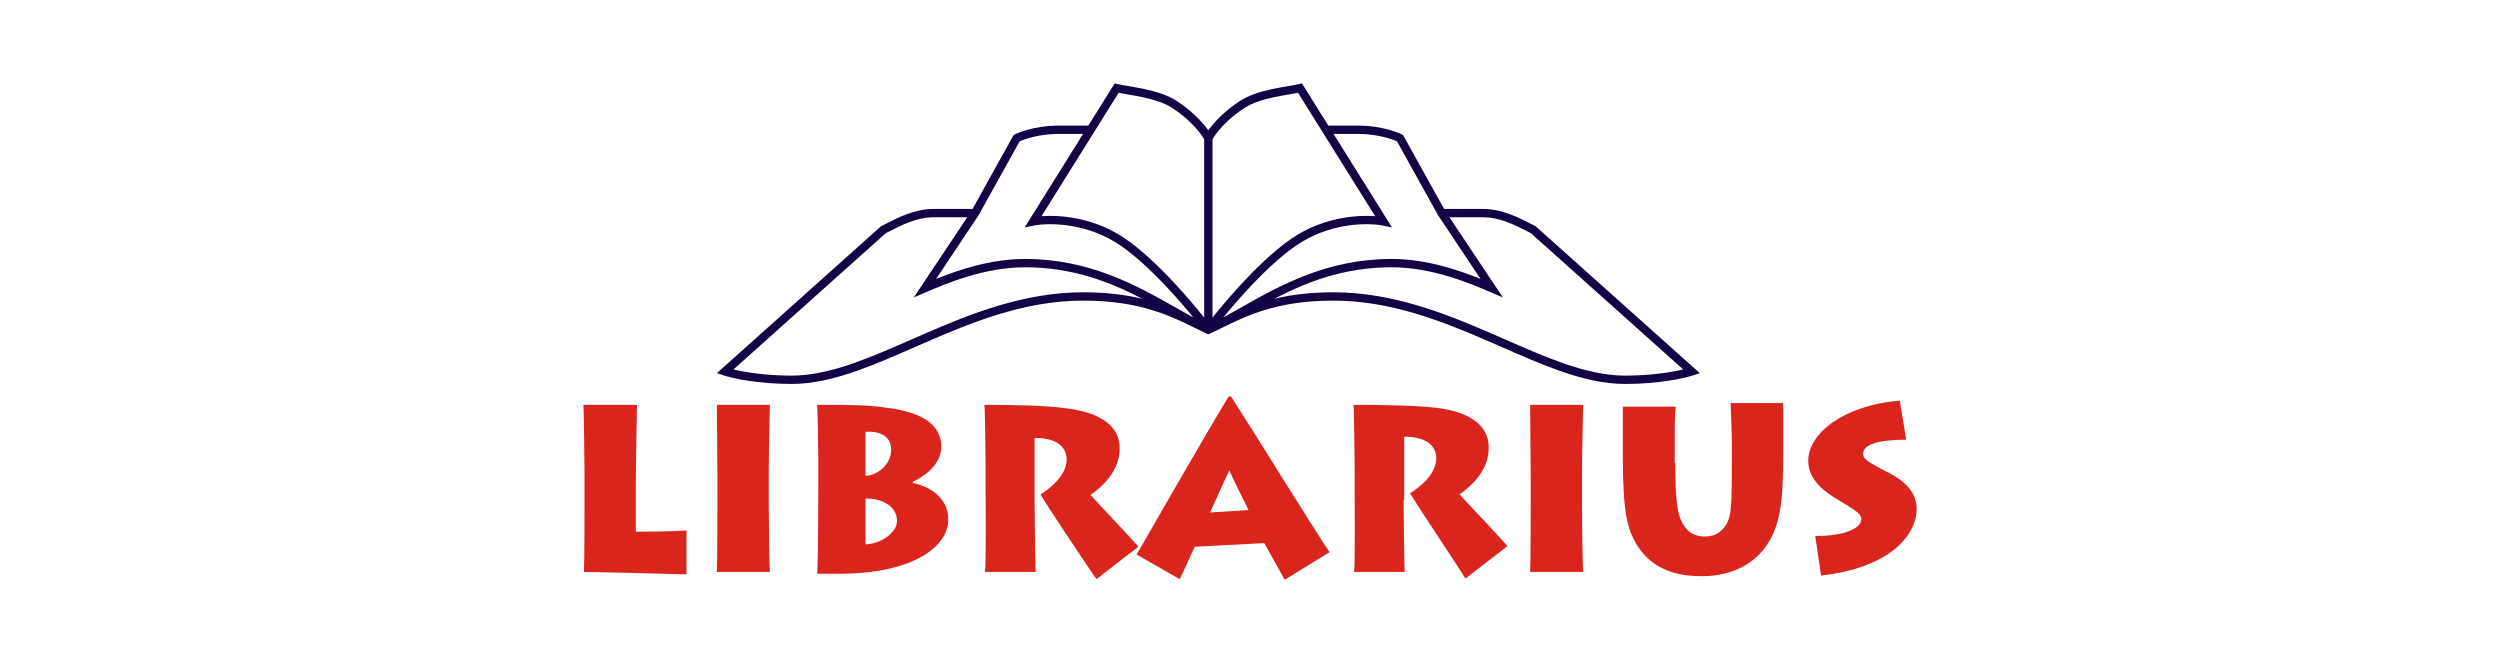
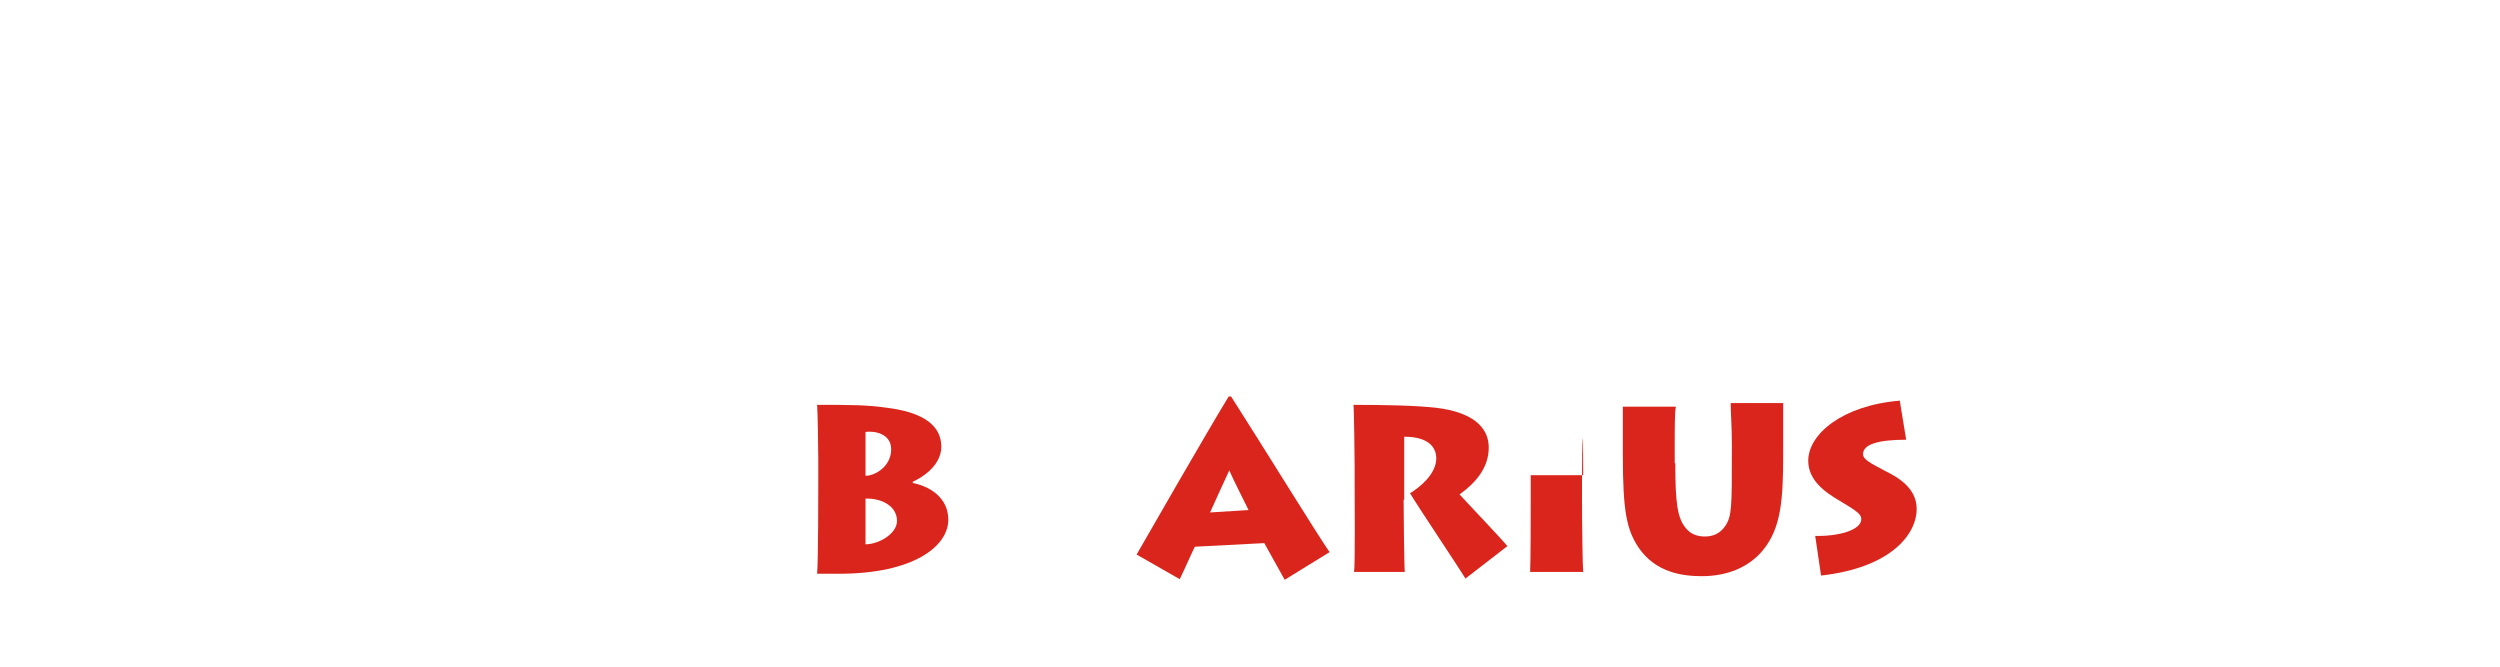
<svg xmlns="http://www.w3.org/2000/svg" width="150" height="40" viewBox="0 0 150 40" fill="none">
-   <path d="M38.218 24.291C38.218 24.616 38.148 27.537 38.148 29.305V31.901C38.463 31.901 40.107 31.901 41.191 31.829V34.462C40.877 34.462 36.119 34.318 35.035 34.318C35.07 33.56 35.07 30.567 35.07 30.206V28.331C35.07 28.114 35.035 24.58 35 24.291H38.218Z" fill="#DA251D" />
-   <path d="M46.124 30.062C46.124 31.469 46.159 33.993 46.194 34.318H43.011C43.045 33.705 43.045 30.387 43.045 30.026V28.511C43.045 28.259 43.011 24.652 43.011 24.291H46.194C46.194 24.544 46.124 26.816 46.124 28.511V30.062Z" fill="#DA251D" />
  <path d="M49.097 27.537C49.097 27.105 49.062 24.616 49.027 24.291C51.021 24.291 52.035 24.291 53.26 24.472C56.093 24.832 56.478 26.023 56.478 26.816C56.478 27.321 56.198 28.223 54.764 28.908V28.98C55.708 29.16 56.898 29.81 56.898 31.18C56.898 32.767 54.834 34.426 50.321 34.426H49.027C49.097 33.633 49.097 29.377 49.097 29.124V27.537ZM51.931 28.547C52.525 28.547 53.47 27.97 53.47 26.96C53.47 26.023 52.49 25.842 51.931 25.915V28.547ZM51.931 32.659C52.7 32.659 53.819 32.046 53.819 31.252C53.819 30.351 52.875 29.882 51.931 29.918V32.659Z" fill="#DA251D" />
-   <path d="M62.075 29.99C62.075 30.531 62.11 34.101 62.145 34.318H59.101C59.171 33.993 59.136 29.521 59.136 29.196V28.042C59.136 27.61 59.101 24.544 59.066 24.291C60.92 24.291 62.809 24.328 64.034 24.508C66.062 24.76 67.182 25.59 67.182 26.888C67.182 28.042 66.482 28.944 65.433 29.701C65.853 30.17 67.951 32.37 68.301 32.803L65.783 34.751C65.433 34.246 62.774 30.278 62.425 29.665C63.019 29.305 63.999 28.511 63.999 27.573C63.999 26.924 63.544 26.275 62.075 26.275V29.99Z" fill="#DA251D" />
  <path d="M68.196 33.272C68.616 32.55 72.394 25.951 73.723 23.787H73.863C75.507 26.347 79.18 32.298 79.775 33.128L77.081 34.787C76.697 34.101 75.997 32.839 75.857 32.587L71.694 32.803C71.589 32.983 71.1 34.101 70.785 34.751L68.196 33.272ZM74.913 30.603C74.528 29.81 74.003 28.8 73.758 28.223C73.443 28.908 72.954 29.954 72.604 30.747L74.913 30.603Z" fill="#DA251D" />
  <path d="M84.217 29.99C84.217 30.531 84.252 34.101 84.287 34.318H81.244C81.314 33.993 81.279 29.521 81.279 29.196V28.042C81.279 27.61 81.244 24.544 81.209 24.291C83.098 24.291 84.987 24.328 86.211 24.472C88.24 24.724 89.324 25.554 89.324 26.852C89.324 28.006 88.625 28.908 87.575 29.665C87.995 30.134 90.094 32.334 90.444 32.767L87.925 34.715C87.61 34.173 84.952 30.206 84.602 29.593C85.197 29.233 86.176 28.439 86.176 27.501C86.176 26.852 85.722 26.203 84.252 26.203V29.99H84.217Z" fill="#DA251D" />
-   <path d="M94.921 30.062C94.921 31.469 94.956 33.993 94.991 34.318H91.808C91.843 33.705 91.843 30.387 91.843 30.026V28.511C91.843 28.259 91.808 24.652 91.808 24.291H94.991C94.991 24.544 94.921 26.816 94.921 28.511V30.062Z" fill="#DA251D" />
+   <path d="M94.921 30.062C94.921 31.469 94.956 33.993 94.991 34.318H91.808C91.843 33.705 91.843 30.387 91.843 30.026V28.511H94.991C94.991 24.544 94.921 26.816 94.921 28.511V30.062Z" fill="#DA251D" />
  <path d="M100.518 27.79C100.518 30.062 100.623 31.072 101.148 31.685C101.463 32.082 101.882 32.19 102.302 32.19C102.792 32.19 103.212 32.01 103.526 31.541C103.911 30.964 103.911 30.387 103.911 27.177V26.636C103.911 25.662 103.841 24.688 103.841 24.183H106.99C106.99 24.508 106.99 25.554 106.99 26.672V27.321C106.99 30.026 106.85 31.685 105.8 32.983C104.961 34.029 103.631 34.57 102.127 34.57C101.008 34.57 99.329 34.39 98.279 32.803C97.615 31.757 97.37 30.747 97.37 27.285V26.528C97.37 25.878 97.37 24.724 97.37 24.4H100.553C100.483 24.76 100.483 25.554 100.483 26.852V27.79H100.518Z" fill="#DA251D" />
  <path d="M108.913 32.154C110.243 32.19 111.677 31.829 111.677 31.144C111.677 30.855 111.432 30.675 110.348 30.026C109.473 29.521 108.494 28.8 108.494 27.646C108.494 26.059 110.523 24.328 113.986 24.039L114.37 26.383C112.656 26.383 111.782 26.672 111.782 27.249C111.782 27.573 112.237 27.79 113.111 28.259C113.846 28.619 115 29.269 115 30.531C115 32.082 113.426 34.065 109.263 34.534L108.913 32.154Z" fill="#DA251D" />
-   <path fill-rule="evenodd" clip-rule="evenodd" d="M66.884 5L67.061 5.044C67.213 5.082 67.434 5.119 67.71 5.166L67.722 5.168C67.999 5.215 68.322 5.27 68.658 5.342C69.324 5.484 70.071 5.7 70.639 6.079C71.41 6.593 71.928 7.11 72.255 7.502C72.353 7.62 72.434 7.727 72.5 7.819C72.566 7.727 72.647 7.62 72.745 7.502C73.072 7.11 73.59 6.593 74.361 6.079C74.929 5.7 75.676 5.484 76.342 5.342C76.678 5.27 77.001 5.215 77.278 5.168L77.29 5.166C77.566 5.119 77.787 5.082 77.939 5.044L78.116 5L79.701 7.537H81.5C82.278 7.537 82.926 7.666 83.381 7.796C83.609 7.861 83.789 7.927 83.913 7.976C83.975 8.001 84.024 8.022 84.057 8.037C84.074 8.045 84.087 8.051 84.096 8.055L84.107 8.061L84.11 8.062L84.111 8.063C84.111 8.063 84.112 8.063 84 8.287L84.111 8.063L84.181 8.098L86.647 12.537H89C90.126 12.537 91.193 13.089 91.868 13.438C91.956 13.484 92.038 13.526 92.112 13.563L92.142 13.578L101.988 22.388L101.579 22.524C101.05 22.7 99.523 23.037 97.5 23.037C96.21 23.037 94.898 22.714 93.557 22.241C92.443 21.848 91.295 21.345 90.116 20.828C89.879 20.725 89.64 20.62 89.4 20.516C86.525 19.266 83.443 18.037 80 18.037C76.635 18.037 74.79 18.945 73.323 19.668C73.074 19.79 72.837 19.907 72.604 20.014L72.5 20.062L72.396 20.014C72.163 19.907 71.926 19.79 71.677 19.668C70.21 18.945 68.365 18.037 65 18.037C61.557 18.037 58.475 19.266 55.6 20.516C55.36 20.62 55.121 20.725 54.884 20.828C53.705 21.345 52.557 21.848 51.443 22.241C50.102 22.714 48.79 23.037 47.5 23.037C45.477 23.037 43.95 22.7 43.421 22.524L43.012 22.388L52.858 13.578L52.888 13.563C52.962 13.526 53.044 13.484 53.132 13.438C53.807 13.089 54.874 12.537 56 12.537H58.353L60.819 8.098L60.888 8.063L61 8.287C60.888 8.063 60.888 8.063 60.888 8.063L60.89 8.062L60.893 8.061L60.904 8.055C60.913 8.051 60.926 8.045 60.943 8.037C60.976 8.022 61.025 8.001 61.087 7.976C61.211 7.927 61.391 7.861 61.619 7.796C62.074 7.666 62.722 7.537 63.5 7.537H65.299L66.884 5ZM64.986 8.037H63.5C62.778 8.037 62.176 8.157 61.756 8.277C61.546 8.337 61.383 8.397 61.273 8.441C61.235 8.456 61.203 8.469 61.179 8.48L58.714 12.917L56.168 16.735C57.454 16.214 59.417 15.537 61.5 15.537C65.393 15.537 68.221 17.139 70.576 18.472C70.927 18.671 71.266 18.863 71.598 19.044C71.135 18.478 70.564 17.815 69.943 17.158C68.947 16.104 67.841 15.083 66.871 14.501C64.936 13.339 62.835 13.374 62.049 13.532L61.481 13.645L64.986 8.037ZM68.54 17.927C66.6 16.92 64.364 16.037 61.5 16.037C59.057 16.037 56.768 17.015 55.599 17.516L54.825 17.848L58.033 13.037H56C55.006 13.037 54.056 13.525 53.37 13.878C53.29 13.919 53.214 13.959 53.142 13.995L44.008 22.168C44.696 22.331 45.941 22.537 47.5 22.537C48.71 22.537 49.961 22.234 51.276 21.77C52.372 21.383 53.499 20.889 54.678 20.373C54.917 20.268 55.157 20.163 55.4 20.057C58.275 18.807 61.443 17.537 65 17.537C66.409 17.537 67.565 17.693 68.54 17.927ZM76.46 17.927C77.435 17.693 78.591 17.537 80 17.537C83.557 17.537 86.725 18.807 89.6 20.057C89.843 20.163 90.083 20.268 90.321 20.373C91.501 20.889 92.628 21.383 93.724 21.77C95.04 22.234 96.29 22.537 97.5 22.537C99.059 22.537 100.304 22.331 100.992 22.168L91.858 13.995C91.786 13.959 91.71 13.919 91.63 13.878C90.944 13.525 89.994 13.037 89 13.037H86.967L90.174 17.848L89.401 17.516C88.232 17.015 85.942 16.037 83.5 16.037C80.636 16.037 78.4 16.92 76.46 17.927ZM73.402 19.044C73.865 18.478 74.436 17.815 75.057 17.158C76.053 16.104 77.159 15.083 78.129 14.501C80.064 13.339 82.165 13.374 82.951 13.532L83.519 13.645L80.014 8.037H81.5C82.222 8.037 82.824 8.157 83.244 8.277C83.454 8.337 83.617 8.397 83.728 8.441C83.765 8.456 83.796 8.469 83.821 8.48L86.286 12.917L88.832 16.735C87.546 16.214 85.583 15.537 83.5 15.537C79.607 15.537 76.779 17.139 74.424 18.472C74.073 18.671 73.734 18.863 73.402 19.044ZM72.75 19.056C73.258 18.418 73.94 17.612 74.693 16.815C75.697 15.753 76.841 14.691 77.871 14.072C79.594 13.039 81.434 12.89 82.508 12.971L77.882 5.569C77.738 5.598 77.57 5.626 77.391 5.656L77.362 5.661C77.084 5.708 76.771 5.761 76.447 5.83C75.793 5.971 75.124 6.171 74.639 6.495C73.91 6.98 73.428 7.464 73.13 7.822C72.98 8.001 72.877 8.149 72.812 8.25C72.785 8.292 72.764 8.326 72.75 8.351V19.056ZM72.25 8.351C72.236 8.326 72.215 8.292 72.188 8.25C72.123 8.149 72.02 8.001 71.87 7.822C71.572 7.464 71.09 6.98 70.361 6.495C69.876 6.171 69.207 5.971 68.553 5.83C68.229 5.761 67.916 5.708 67.638 5.661L67.609 5.656C67.43 5.626 67.262 5.598 67.118 5.569L62.492 12.971C63.566 12.89 65.406 13.039 67.129 14.072C68.159 14.691 69.303 15.753 70.307 16.815C71.06 17.612 71.742 18.418 72.25 19.056V8.351Z" fill="#140445" />
</svg>